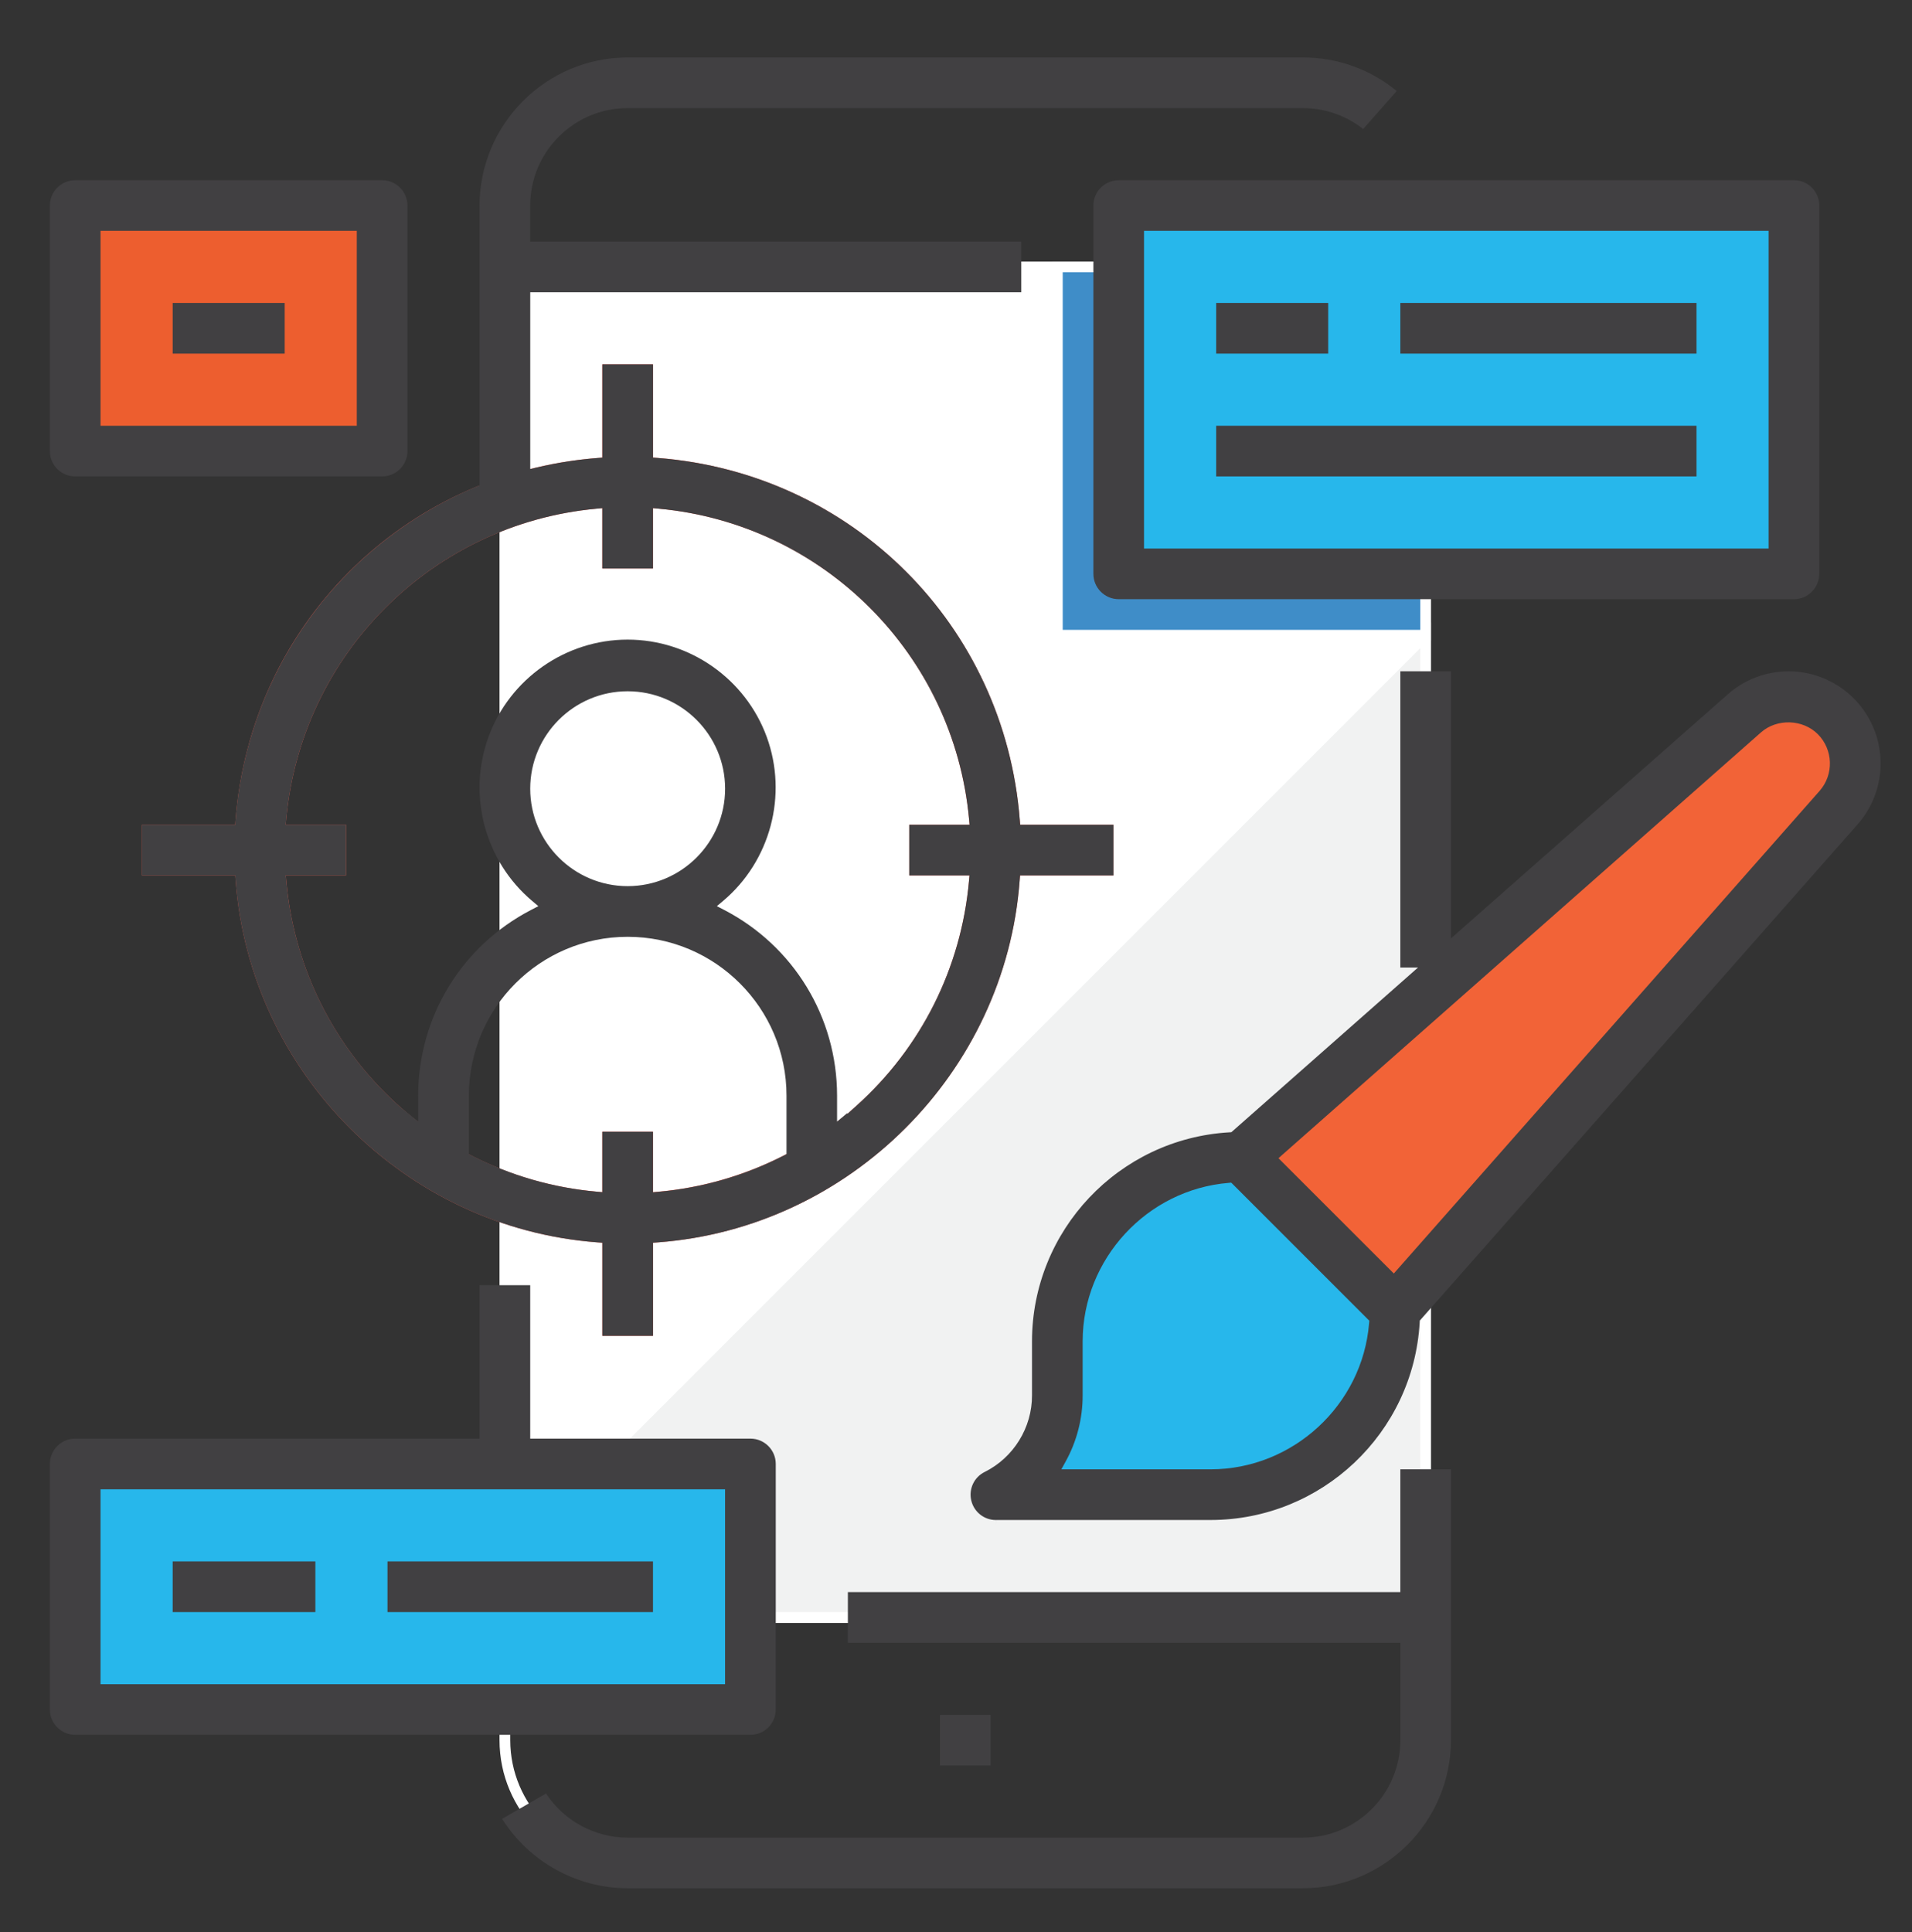
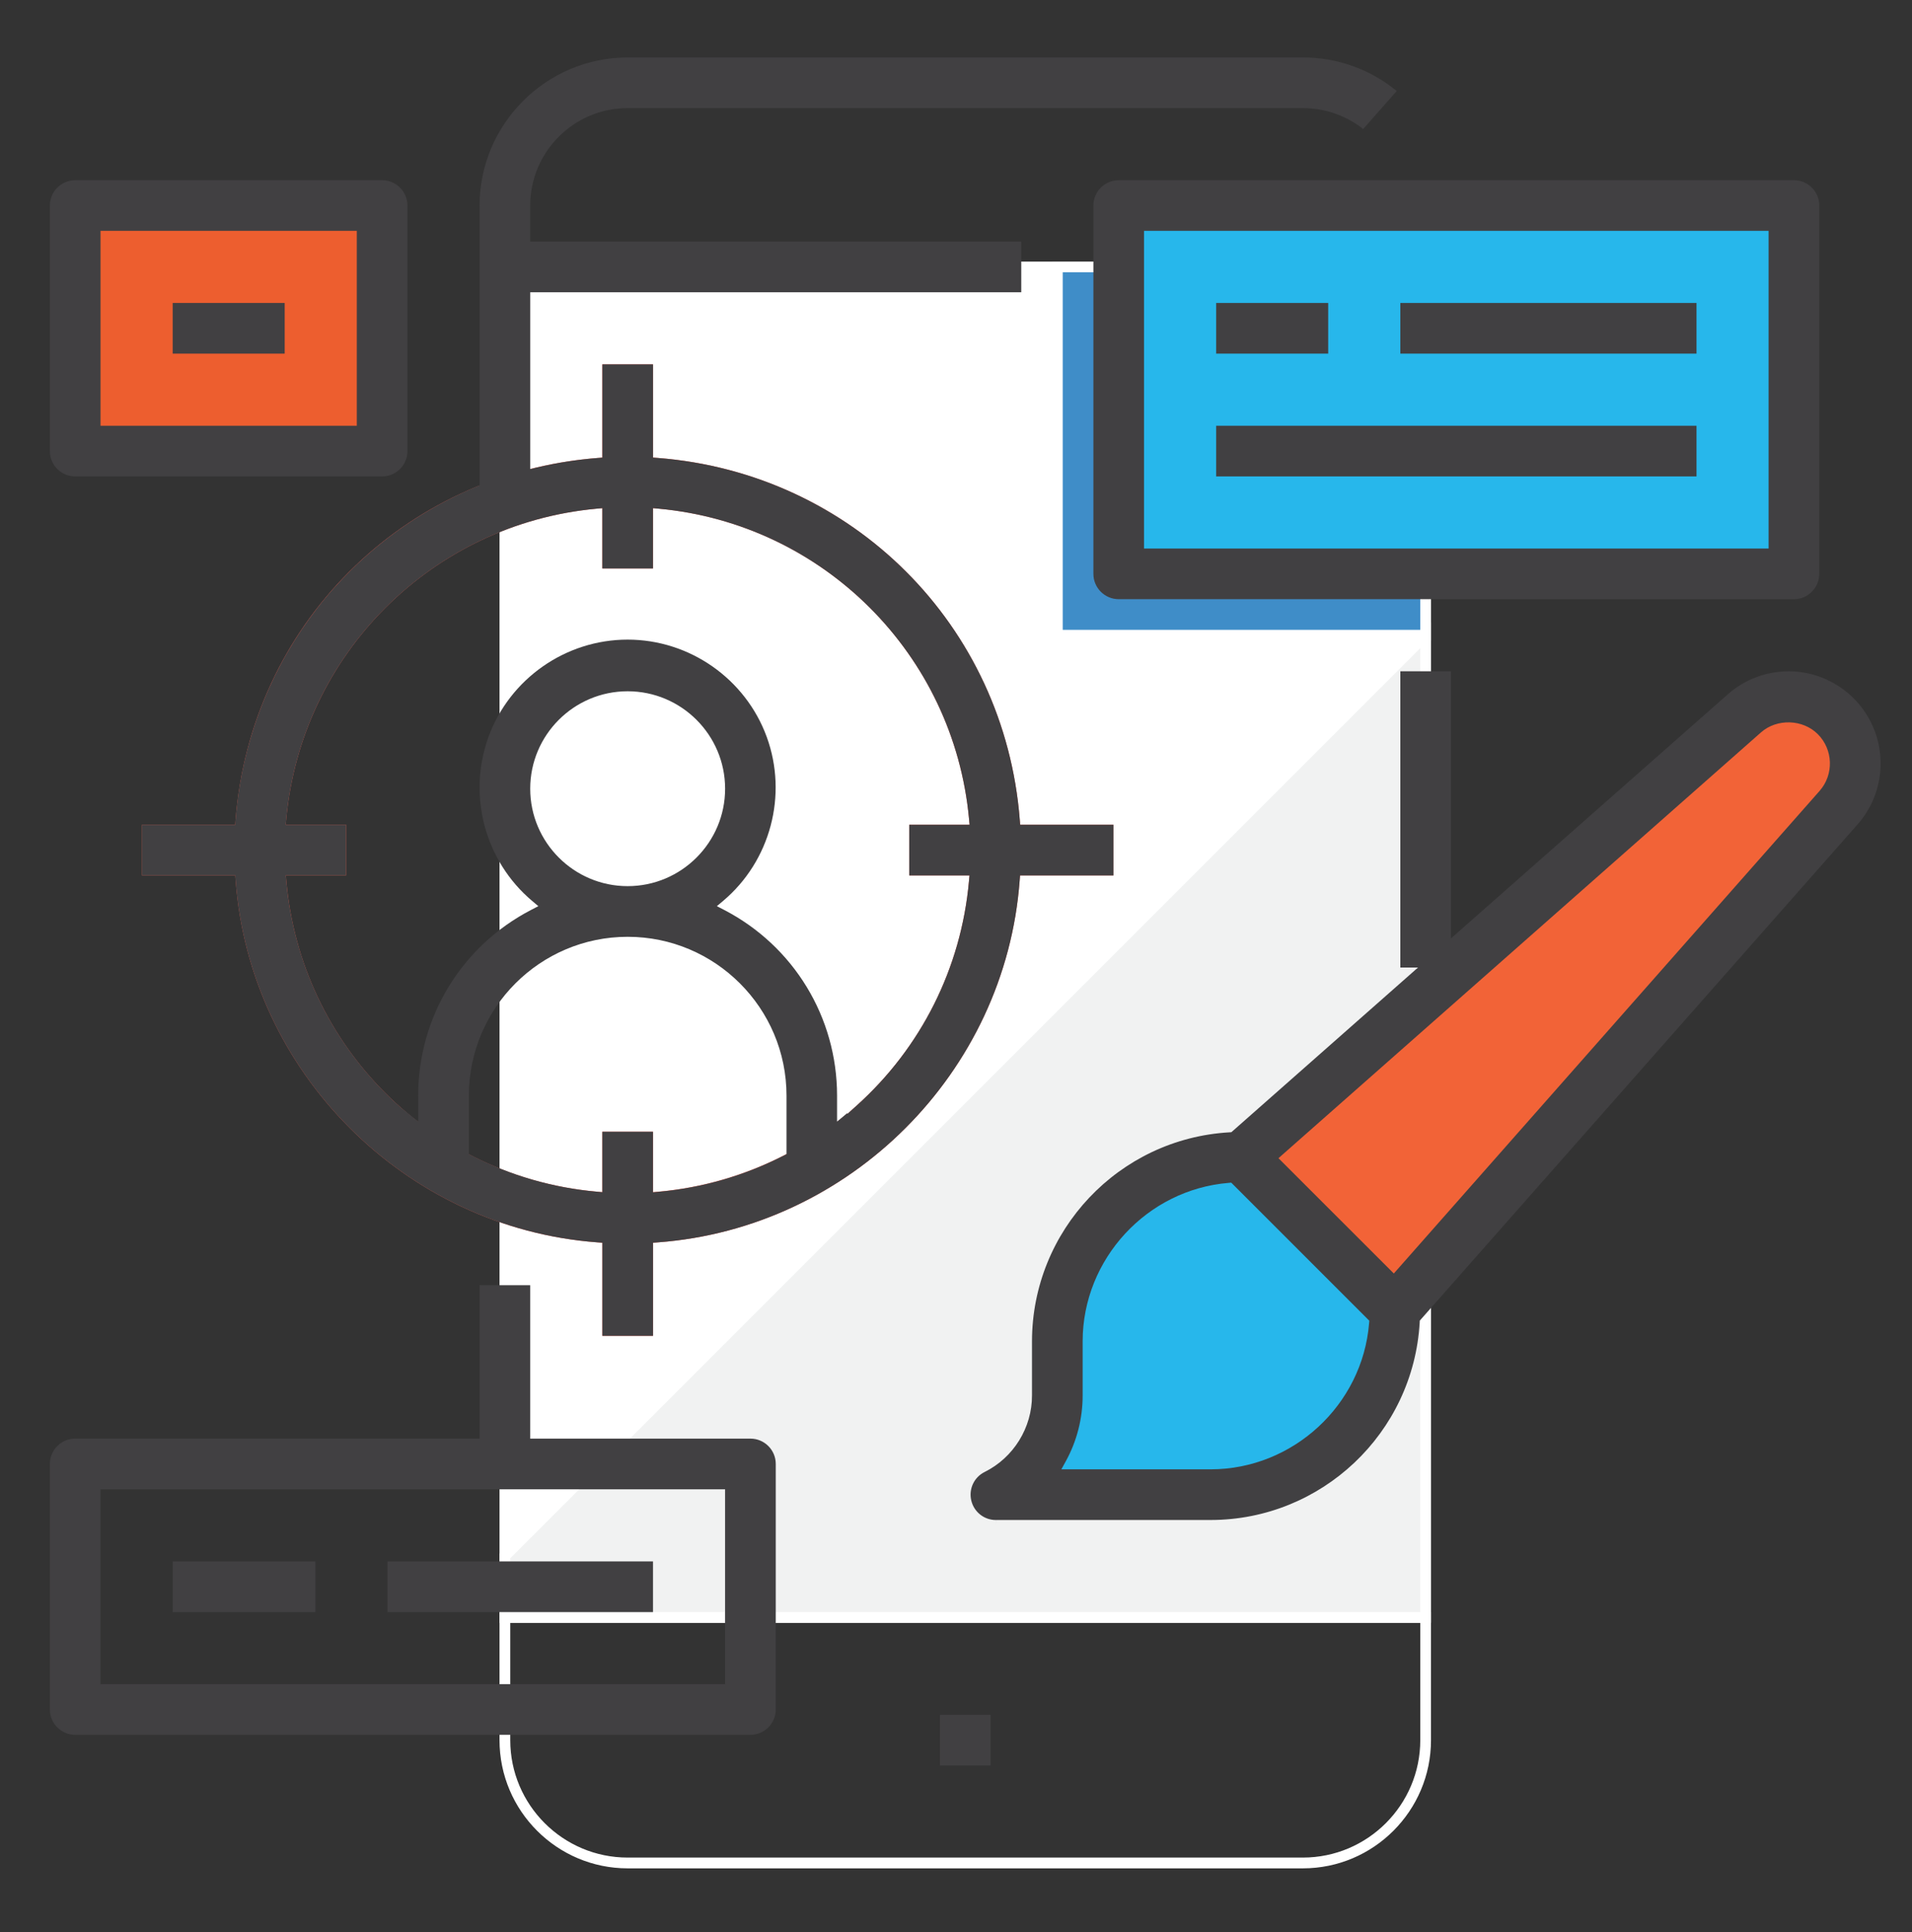
<svg xmlns="http://www.w3.org/2000/svg" version="1.1" id="Layer_1" x="0px" y="0px" width="71px" height="71.75px" viewBox="0 0 71 71.75" enable-background="new 0 0 71 71.75" xml:space="preserve">
  <rect x="0" y="0" width="71" height="71.75" fill="#333333" stroke="none" />
  <g>
    <g>
      <path fill="#FFFFFF" d="M48.381,69.375H23.307c-2.623,0-4.758-2.135-4.758-4.759v-4.758h34.589v4.758    C53.139,67.24,51.004,69.375,48.381,69.375z M18.948,60.258v4.358c0,2.403,1.956,4.359,4.359,4.359h25.074    c2.404,0,4.359-1.956,4.359-4.359v-4.358H18.948z" />
    </g>
    <g>
      <path fill="#FFFFFF" d="M18.749,9.912h34.191v50.146H18.749V9.912z" />
      <path fill="#FFFFFF" d="M53.139,60.258H18.549V9.712h34.589V60.258z M18.948,59.858H52.74V10.111H18.948V59.858z" />
    </g>
    <g>
      <path fill="#F1F2F2" d="M18.749,57.778v2.279h34.191v-36.47L18.749,57.778z" />
      <path fill="#FFFFFF" d="M53.139,60.258H18.549v-2.563l34.589-34.589V60.258z M18.948,59.858H52.74v-35.79L18.948,57.861V59.858z" />
    </g>
    <g>
      <path fill="#FFFFFF" d="M23.307,34.044c-2.623,0-4.758-2.135-4.758-4.758c0-2.624,2.135-4.758,4.758-4.758    c2.624,0,4.758,2.134,4.758,4.758C28.065,31.909,25.931,34.044,23.307,34.044z M23.307,24.926c-2.404,0-4.359,1.956-4.359,4.36    s1.956,4.359,4.359,4.359c2.404,0,4.36-1.956,4.36-4.359S25.711,24.926,23.307,24.926z" />
    </g>
    <g>
      <path fill="#F26337" d="M46.102,42.963l18.671-16.475c0.454-0.399,1.037-0.62,1.642-0.621c1.371,0,2.481,1.111,2.481,2.481    c-0.001,0.605-0.222,1.188-0.622,1.642L51.8,48.661L46.102,42.963z" />
      <path fill="#FFFFFF" d="M51.809,48.951l-5.998-5.998l0.159-0.141l18.671-16.474c0.49-0.432,1.119-0.67,1.773-0.671    c1.479,0,2.681,1.202,2.681,2.68c-0.001,0.654-0.239,1.284-0.671,1.774L51.809,48.951z M46.392,42.971l5.399,5.399l16.334-18.513    c0.367-0.417,0.57-0.953,0.57-1.51c0-1.258-1.023-2.281-2.281-2.281c-0.557,0.001-1.093,0.204-1.51,0.571L46.392,42.971z" />
    </g>
    <g>
      <path fill="#27B7EB" d="M46.102,42.963c-3.777,0-6.838,3.062-6.838,6.838v2.01c0,1.563-0.883,2.99-2.279,3.688h7.978    c3.776,0,6.838-3.062,6.838-6.838L46.102,42.963z" />
      <path fill="#27B7EB" d="M44.962,55.698H36.14l0.754-0.378c1.338-0.668,2.17-2.014,2.17-3.51v-2.01    c0-3.881,3.156-7.037,7.037-7.037h0.082L52,48.578v0.083C52,52.541,48.842,55.698,44.962,55.698z M37.693,55.3h7.269    c3.633,0,6.595-2.935,6.638-6.557l-5.58-5.581c-3.623,0.045-6.557,3.005-6.557,6.639v2.01C39.463,53.213,38.8,54.494,37.693,55.3z    " />
    </g>
    <g>
-       <path fill="#27B7EB" d="M2.793,54.359h25.073v9.117H2.793V54.359z" />
      <path fill="#FFFFFF" d="M28.065,63.676H2.594V54.16h25.472V63.676z M2.993,63.277h24.674v-8.719H2.993V63.277z" />
    </g>
    <g>
      <path fill="#ED5E2F" d="M2.793,7.632H14.19v9.118H2.793V7.632z" />
      <path fill="#FFFFFF" d="M14.389,16.949H2.594V7.433h11.795V16.949z M2.993,16.55h10.998V7.831H2.993V16.55z" />
    </g>
    <g>
      <path fill="#FFFFFF" d="M23.307,45.441c-2.433,0-4.832-0.645-6.938-1.863l-0.1-0.057v-2.839c0-3.88,3.157-7.037,7.037-7.037    c3.881,0,7.038,3.157,7.038,7.037v2.839l-0.1,0.057C28.14,44.797,25.741,45.441,23.307,45.441z M16.668,43.291    c2.021,1.146,4.314,1.752,6.639,1.752c2.325,0,4.618-0.605,6.639-1.752v-2.608c0-3.66-2.978-6.639-6.639-6.639    c-3.661,0-6.639,2.979-6.639,6.639V43.291z" />
    </g>
    <path fill="#E3594B" d="M37.863,32.69l0.014-0.185h3.467v-1.881h-3.463l-0.014-0.184c-0.564-7.221-6.214-12.871-13.436-13.436   l-0.184-0.014V13.53h-1.881v3.462l-0.184,0.014C14.962,17.57,9.313,23.22,8.748,30.441l-0.014,0.184H5.272v1.881h3.465l0.014,0.185   c0.526,7.132,6.3,12.909,13.432,13.44l0.185,0.014v3.457h1.881v-3.457l0.185-0.014C31.563,45.6,37.338,39.822,37.863,32.69z    M31.798,41.064l-0.333,0.299v-0.016c-1.972,1.645-4.44,2.672-7,2.9l-0.217,0.02v-2.245h-1.881v2.245l-0.217-0.02   c-6.128-0.549-10.972-5.396-11.517-11.525l-0.019-0.217h2.237v-1.881H10.61l0.02-0.217c0.566-6.109,5.411-10.954,11.52-11.519   l0.217-0.02v2.24h1.881v-2.24l0.217,0.02c6.109,0.565,10.954,5.41,11.519,11.519l0.02,0.217h-2.24v1.881h2.237l-0.02,0.217   C35.692,35.943,34.206,38.906,31.798,41.064z" />
    <g>
      <path fill="#3F8DC8" d="M39.264,9.912h13.676v13.676H39.264V9.912z" />
      <path fill="#FFFFFF" d="M53.139,23.787H39.064V9.712h14.074V23.787z M39.463,23.388H52.74V10.111H39.463V23.388z" />
    </g>
    <g>
      <path fill="#27B7EB" d="M41.543,7.632h25.073v13.677H41.543V7.632z" />
      <path fill="#FFFFFF" d="M66.814,21.508H41.344V7.433h25.471V21.508z M41.742,21.109h24.675V7.831H41.742V21.109z" />
    </g>
-     <path fill="#414042" d="M53.88,64.616V54.559H52v4.559H31.485v1.881H52v3.618c0,1.995-1.624,3.618-3.619,3.618H23.307   c-1.221-0.001-2.364-0.625-3.031-1.639l-1.63,0.941c1.004,1.592,2.771,2.575,4.661,2.578h25.073   C51.409,70.111,53.876,67.645,53.88,64.616z" />
    <rect x="34.904" y="63.676" fill="#414042" width="1.881" height="1.881" />
    <path fill="#414042" d="M48.384,2.133H23.307c-3.028,0.004-5.495,2.471-5.499,5.5v10.389l-0.122,0.051   c-5.087,2.131-8.511,6.87-8.938,12.368l-0.014,0.184H5.272v1.881h3.465l0.014,0.185c0.526,7.132,6.3,12.909,13.432,13.44   l0.185,0.014v3.457h1.881v-3.457l0.185-0.014c7.131-0.531,12.905-6.309,13.431-13.44l0.014-0.185h3.467v-1.881h-3.463l-0.014-0.184   c-0.564-7.221-6.214-12.871-13.436-13.436l-0.184-0.014V13.53h-1.881v3.462l-0.184,0.014c-0.753,0.059-1.51,0.177-2.249,0.352   l-0.245,0.058v-6.563h18.234V8.971H19.689V7.632c0-1.995,1.623-3.618,3.618-3.618h25.074c0.814,0,1.603,0.274,2.239,0.777   l1.246-1.412C50.885,2.574,49.657,2.133,48.384,2.133z M29.205,42.855l-0.108,0.057c-1.449,0.74-3.007,1.191-4.632,1.34   l-0.217,0.02v-2.249h-1.881v2.245l-0.217-0.02c-1.622-0.146-3.18-0.596-4.631-1.336l-0.108-0.057v-2.173   c0-3.252,2.646-5.897,5.897-5.897c3.252,0,5.898,2.646,5.898,5.897V42.855z M19.689,29.286c0-1.995,1.623-3.618,3.618-3.618   c1.995,0,3.619,1.623,3.619,3.618s-1.624,3.618-3.619,3.618C21.313,32.904,19.689,31.281,19.689,29.286z M22.15,18.889l0.217-0.02   v2.24h1.881v-2.24l0.217,0.02c6.109,0.565,10.954,5.41,11.519,11.519l0.02,0.217h-2.24v1.881h2.237l-0.02,0.217   c-0.29,3.221-1.776,6.184-4.184,8.342l-0.333,0.299V41.33c-0.018,0.016-0.035,0.029-0.052,0.044l-0.328,0.274v-0.966   c-0.002-2.914-1.612-5.557-4.199-6.898l-0.265-0.137l0.229-0.192c1.76-1.482,2.412-3.931,1.623-6.092s-2.865-3.613-5.166-3.613   c-2.3,0-4.376,1.452-5.166,3.613s-0.137,4.609,1.623,6.092l0.228,0.192l-0.264,0.137c-2.588,1.341-4.197,3.984-4.199,6.898v0.964   l-0.456-0.369c-0.087-0.068-0.174-0.138-0.256-0.212c-2.408-2.16-3.894-5.122-4.185-8.343l-0.019-0.217h2.237v-1.881H10.61   l0.02-0.217C11.196,24.298,16.041,19.454,22.15,18.889z" />
    <path fill="#414042" d="M67.557,7.632c0-0.519-0.422-0.94-0.94-0.94H41.543c-0.52,0-0.941,0.422-0.941,0.94v13.677   c0,0.518,0.422,0.94,0.941,0.94h25.073c0.519,0,0.94-0.422,0.94-0.94V7.632z M65.676,20.368H42.482V8.572h23.193V20.368z" />
    <rect x="45.161" y="11.25" fill="#414042" width="4.16" height="1.881" />
    <rect x="52" y="11.25" fill="#414042" width="10.998" height="1.881" />
    <rect x="45.161" y="15.809" fill="#414042" width="17.837" height="1.881" />
    <path fill="#414042" d="M36.982,56.639l0.001-0.199h7.979c4.114-0.005,7.521-3.227,7.756-7.334l0.003-0.068l0.047-0.053   L68.98,30.61c0.888-1.007,1.104-2.448,0.551-3.67c-0.551-1.223-1.775-2.014-3.117-2.014c-0.835,0.002-1.638,0.308-2.262,0.862   L53.88,34.845v-9.919H52v11h0.656l-6.93,6.114l-0.07,0.005c-4.107,0.234-7.328,3.642-7.334,7.756v2.01   c0.006,1.198-0.686,2.316-1.76,2.847c-0.392,0.196-0.595,0.63-0.495,1.058c0.101,0.427,0.477,0.725,0.915,0.725V56.639   L36.982,56.639z M47.634,42.865l17.762-15.673c0.591-0.519,1.55-0.487,2.106,0.068c0.572,0.573,0.602,1.498,0.068,2.106   L51.758,47.287l-4.283-4.281L47.634,42.865z M39.575,54.263c0.413-0.749,0.63-1.597,0.628-2.451v-2.011   c0.004-3.05,2.388-5.632,5.426-5.879l0.092-0.008l5.127,5.127l-0.008,0.092c-0.246,3.039-2.828,5.422-5.878,5.426h-5.55   L39.575,54.263z" />
    <path fill="#414042" d="M28.807,54.359c0-0.519-0.422-0.941-0.941-0.941h-8.177v-5.697h-1.881v5.697H2.793   c-0.519,0-0.941,0.423-0.941,0.941v9.117c0,0.52,0.422,0.941,0.941,0.941h25.073c0.519,0,0.941-0.422,0.941-0.941V54.359z    M26.926,62.536H3.733V55.3h23.192V62.536z" />
    <rect x="6.412" y="57.978" fill="#414042" width="5.299" height="1.881" />
    <rect x="14.389" y="57.978" fill="#414042" width="9.859" height="1.881" />
    <path fill="#414042" d="M15.13,7.632c0-0.519-0.422-0.94-0.94-0.94H2.793c-0.519,0-0.941,0.422-0.941,0.94v9.118   c0,0.519,0.422,0.94,0.941,0.94H14.19c0.519,0,0.94-0.422,0.94-0.94V7.632z M13.25,15.809H3.733V8.572h9.516V15.809z" />
    <rect x="6.412" y="11.25" fill="#414042" width="4.16" height="1.881" />
  </g>
</svg>